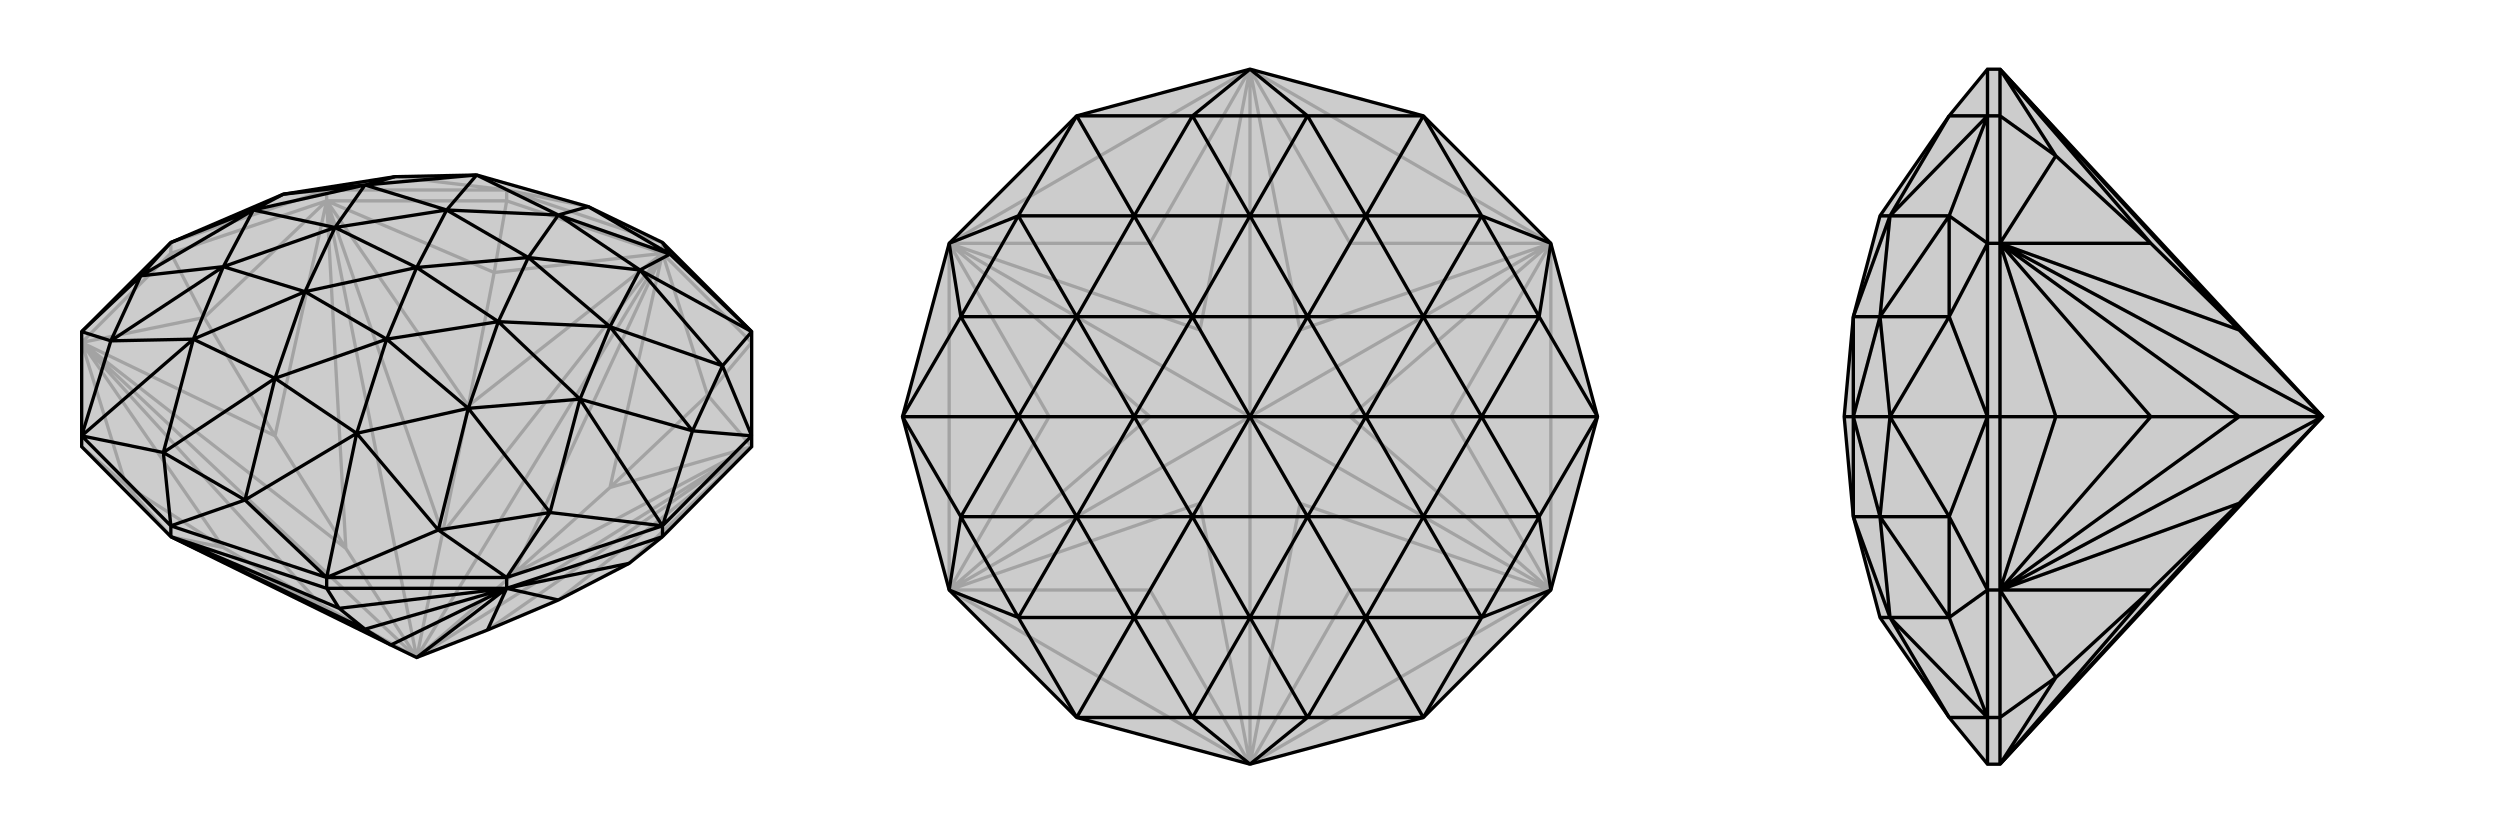
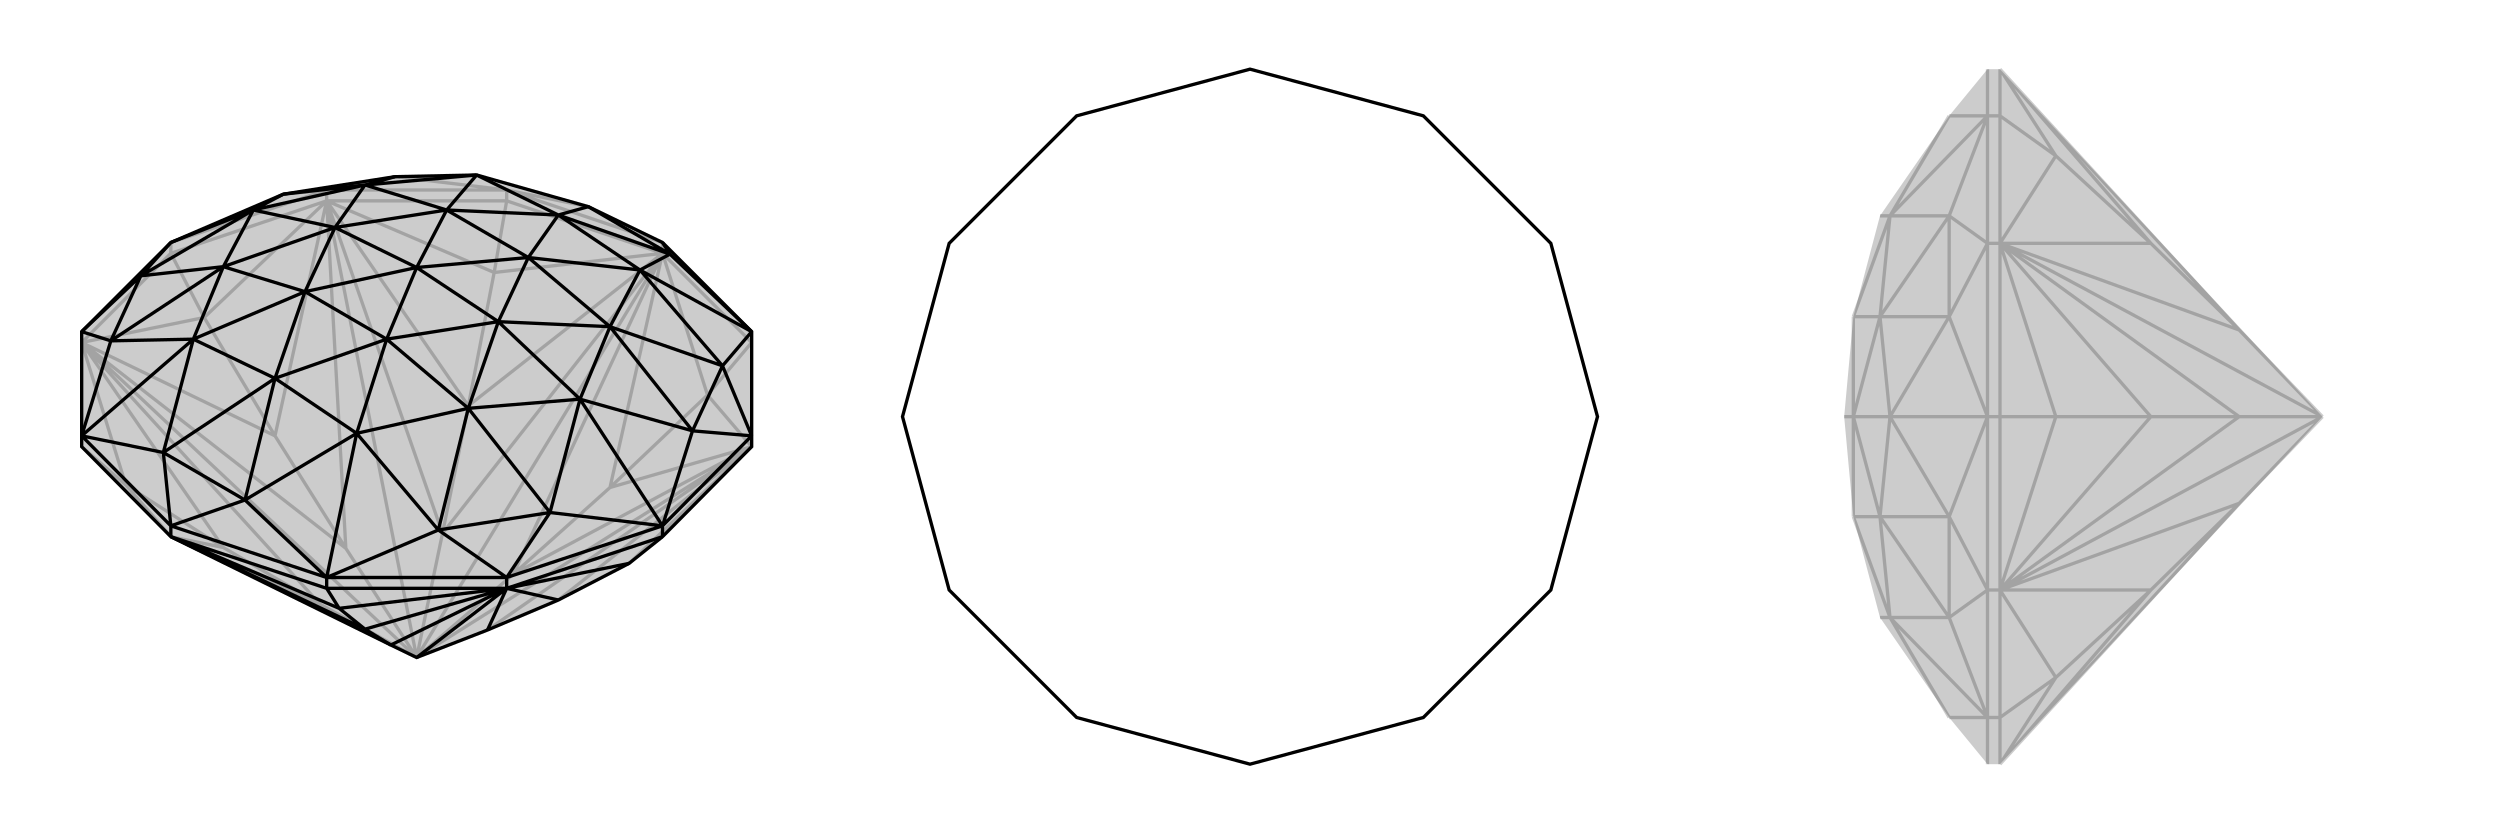
<svg xmlns="http://www.w3.org/2000/svg" viewBox="0 0 3000 1000">
  <g stroke="currentColor" stroke-width="4" fill="none" transform="translate(0 55)">
    <path fill="currentColor" stroke="none" fill-opacity=".2" d="M585,701L670,665L755,621L795,589L902,481L902,468L902,343L795,236L706,193L572,155L474,157L340,178L205,236L98,343L98,468L98,481L205,589L469,719L500,734z" />
    <path stroke-opacity=".2" d="M500,734L392,186M500,734L531,585M500,734L795,249M500,734L616,634M500,734L902,481M500,734L205,589M500,734L384,670M500,734L415,603M500,734L98,356M795,249L795,236M608,186L608,173M392,186L392,173M205,249L205,236M392,186L415,603M392,186L531,585M795,249L531,585M531,585L562,432M795,249L616,634M902,481L616,634M616,634L732,530M902,481L585,701M205,589L384,670M98,356L384,670M384,670L268,602M98,356L415,603M415,603L330,468M392,186L330,468M392,186L562,432M795,249L562,432M562,432L593,272M795,249L732,530M902,481L732,530M732,530L849,419M902,481L670,665M205,589L268,602M98,356L268,602M268,602L151,527M98,356L330,468M330,468L245,326M205,589L151,527M98,356L151,527M98,481L151,527M98,356L205,249M98,356L245,326M392,186L205,249M392,186L245,326M205,249L245,326M392,186L608,186M392,186L593,272M795,249L608,186M795,249L593,272M608,186L593,272M795,249L902,356M795,249L849,419M902,481L849,419M902,356L849,419M902,481L755,621M608,173L795,236M608,173L392,173M205,236L392,173M608,173L706,193M608,173L474,157M608,173L572,155M392,173L474,157M392,173L340,178" />
    <path d="M585,701L670,665L755,621L795,589L902,481L902,468L902,343L795,236L706,193L572,155L474,157L340,178L205,236L98,343L98,468L98,481L205,589L469,719L500,734z" />
    <path d="M500,734L608,651M392,651L392,638M608,651L608,638M795,589L795,576M205,589L205,576M608,651L585,701M608,651L469,719M469,719L438,700M608,651L670,665M608,651L438,700M205,589L438,700M438,700L407,675M608,651L795,589M608,651L755,621M608,651L392,651M608,651L407,675M205,589L392,651M205,589L407,675M392,651L407,675M392,638L205,576M392,638L608,638M795,576L608,638M795,576L902,468M98,468L205,576M392,638L294,545M392,638L526,581M392,638L428,465M795,576L660,560M795,576L831,462M795,576L696,424M902,343L867,384M902,343L804,250M902,343L768,269M205,236L169,276M205,236L304,197M98,468L133,354M98,468L196,488M98,468L232,352M205,576L294,545M205,576L196,488M608,638L526,581M608,638L660,560M902,468L831,462M902,468L867,384M795,236L804,250M98,343L169,276M98,343L133,354M526,581L660,560M831,462L867,384M804,250L706,193M169,276L133,354M294,545L196,488M294,545L428,465M294,545L330,399M526,581L428,465M526,581L562,435M660,560L696,424M660,560L562,435M831,462L696,424M831,462L732,337M867,384L768,269M867,384L732,337M804,250L768,269M804,250L670,203M706,193L670,203M474,157L438,167M340,178L304,197M340,178L438,167M169,276L304,197M169,276L268,265M133,354L232,352M133,354L268,265M196,488L232,352M196,488L330,399M330,399L428,465M428,465L562,435M428,465L464,352M696,424L562,435M696,424L732,337M696,424L598,331M732,337L768,269M670,203L768,269M768,269L634,254M670,203L572,155M572,155L438,167M572,155L536,197M304,197L438,167M304,197L268,265M304,197L402,218M268,265L232,352M330,399L232,352M232,352L366,295M330,399L464,352M330,399L366,295M562,435L464,352M562,435L598,331M732,337L598,331M732,337L634,254M670,203L634,254M670,203L536,197M438,167L536,197M438,167L402,218M268,265L402,218M268,265L366,295M464,352L598,331M598,331L634,254M598,331L500,266M634,254L536,197M634,254L500,266M536,197L402,218M536,197L500,266M402,218L366,295M402,218L500,266M464,352L366,295M464,352L500,266M366,295L500,266" />
  </g>
  <g stroke="currentColor" stroke-width="4" fill="none" transform="translate(1000 0)">
-     <path fill="currentColor" stroke="none" fill-opacity=".2" d="M500,917L292,861L139,708L83,500L139,292L292,139L500,83L708,139L861,292L917,500L861,708L708,861z" />
-     <path stroke-opacity=".2" d="M500,500L139,292M500,500L440,396M500,500L500,83M500,500L560,396M500,500L861,292M500,500L620,500M500,500L861,708M500,500L560,604M500,500L500,917M500,500L440,604M500,500L380,500M500,500L139,708M139,292L380,500M139,292L440,396M500,83L440,396M440,396L380,292M500,83L560,396M861,292L560,396M560,396L620,292M861,292L620,500M861,708L620,500M620,500L741,500M861,708L560,604M500,917L560,604M560,604L620,708M500,917L440,604M139,708L440,604M440,604L380,708M139,708L380,500M380,500L259,500M139,292L259,500M139,292L380,292M500,83L380,292M380,292L320,187M500,83L620,292M861,292L620,292M620,292L680,187M861,292L741,500M861,708L741,500M741,500L861,500M861,708L620,708M500,917L620,708M620,708L680,813M500,917L380,708M139,708L380,708M380,708L320,813M139,708L259,500M259,500L139,500M500,917L320,813M139,708L320,813M292,861L320,813M139,708L139,500M139,292L139,500M83,500L139,500M139,292L320,187M500,83L320,187M292,139L320,187M500,83L680,187M861,292L680,187M708,139L680,187M861,292L861,500M861,708L861,500M861,500L917,500M861,708L680,813M500,917L680,813M708,861L680,813" />
    <path d="M500,917L292,861L139,708L83,500L139,292L292,139L500,83L708,139L861,292L917,500L861,708L708,861z" />
-     <path d="M708,861L569,861M708,861L778,741M708,861L639,741M917,500L847,620M917,500L847,380M917,500L778,500M708,139L778,259M708,139L569,139M708,139L639,259M292,139L431,139M292,139L222,259M292,139L361,259M83,500L153,380M83,500L153,620M83,500L222,500M292,861L222,741M292,861L431,861M292,861L361,741M500,917L569,861M500,917L431,861M861,708L778,741M861,708L847,620M861,292L847,380M861,292L778,259M500,83L569,139M500,83L431,139M139,292L222,259M139,292L153,380M139,708L153,620M139,708L222,741M778,741L847,620M847,380L778,259M569,139L431,139M222,259L153,380M153,620L222,741M569,861L431,861M569,861L639,741M569,861L500,741M778,741L639,741M778,741L708,620M847,620L778,500M847,620L708,620M847,380L778,500M847,380L708,380M778,259L639,259M778,259L708,380M569,139L639,259M569,139L500,259M431,139L361,259M431,139L500,259M222,259L361,259M222,259L292,380M153,380L222,500M153,380L292,380M153,620L222,500M153,620L292,620M222,741L361,741M222,741L292,620M431,861L361,741M431,861L500,741M500,741L639,741M639,741L708,620M639,741L569,620M778,500L708,620M778,500L708,380M778,500L639,500M708,380L639,259M500,259L639,259M639,259L569,380M500,259L361,259M361,259L292,380M361,259L431,380M222,500L292,380M222,500L292,620M222,500L361,500M292,620L361,741M500,741L361,741M361,741L431,620M500,741L569,620M500,741L431,620M708,620L569,620M708,620L639,500M708,380L639,500M708,380L569,380M500,259L569,380M500,259L431,380M292,380L431,380M292,380L361,500M292,620L361,500M292,620L431,620M569,620L639,500M639,500L569,380M639,500L500,500M569,380L431,380M569,380L500,500M431,380L361,500M431,380L500,500M361,500L431,620M361,500L500,500M569,620L431,620M569,620L500,500M431,620L500,500" />
  </g>
  <g stroke="currentColor" stroke-width="4" fill="none" transform="translate(2000 0)">
    <path fill="currentColor" stroke="none" fill-opacity=".2" d="M400,917L385,917L339,861L256,741L224,620L224,620L213,500L213,500L213,500L213,500L224,380L224,380L256,259L339,139L385,83L400,83L787,500z" />
    <path stroke-opacity=".2" d="M787,500L400,292M787,500L687,396M787,500L687,604M787,500L687,500M787,500L400,708M400,139L385,139M400,292L385,292M400,500L385,500M400,708L385,708M400,861L385,861M400,292L687,500M400,292L687,396M400,83L687,396M687,396L581,292M400,917L687,604M400,708L687,604M687,604L581,708M400,708L687,500M687,500L581,500M400,292L581,500M400,292L581,292M400,83L581,292M581,292L467,187M400,917L581,708M400,708L581,708M581,708L467,813M400,708L581,500M581,500L467,500M400,917L400,861M400,917L467,813M400,708L400,861M400,708L467,813M400,861L467,813M400,708L400,500M400,708L467,500M400,292L400,500M400,292L467,500M400,500L467,500M400,292L400,139M400,292L467,187M400,83L400,139M400,83L467,187M400,139L467,187M385,139L385,83M385,139L385,292M385,500L385,292M385,500L385,708M385,861L385,708M385,861L385,917M385,139L339,139M385,139L339,259M385,139L268,259M385,500L339,380M385,500L339,620M385,500L268,500M385,861L339,741M385,861L339,861M385,861L268,741M385,292L339,259M385,292L339,380M385,708L339,620M385,708L339,741M339,259L339,380M339,620L339,741M339,139L268,259M339,259L268,259M339,259L256,380M339,380L268,500M339,380L256,380M339,620L268,500M339,620L256,620M339,741L268,741M339,741L256,620M339,861L268,741M256,259L268,259M268,259L256,380M268,259L224,380M268,500L256,380M268,500L256,620M268,500L224,500M256,620L268,741M256,741L268,741M268,741L224,620M256,380L224,380M256,380L224,500M256,620L224,500M256,620L224,620M224,380L224,500M224,500L224,620M224,500L213,500" />
-     <path d="M400,917L385,917L339,861L256,741L224,620L224,620L213,500L213,500L213,500L213,500L224,380L224,380L256,259L339,139L385,83L400,83L787,500z" />
-     <path d="M787,500L687,396M787,500L400,292M787,500L687,500M787,500L400,708M787,500L687,604M400,861L385,861M400,708L385,708M400,500L385,500M400,292L385,292M400,139L385,139M400,83L687,396M400,292L687,396M687,396L581,292M400,292L687,500M400,708L687,500M687,500L581,500M400,708L687,604M400,917L687,604M687,604L581,708M400,83L581,292M400,292L581,292M581,292L467,187M400,292L581,500M400,708L581,500M581,500L467,500M400,708L581,708M400,917L581,708M581,708L467,813M400,83L400,139M400,83L467,187M400,292L400,139M400,292L467,187M400,139L467,187M400,292L400,500M400,292L467,500M400,708L400,500M400,708L467,500M467,500L400,500M400,708L400,861M400,708L467,813M400,917L400,861M400,917L467,813M400,861L467,813M385,861L385,917M385,861L385,708M385,500L385,708M385,500L385,292M385,139L385,292M385,139L385,83M385,861L339,861M385,861L339,741M385,861L268,741M385,500L339,620M385,500L339,380M385,500L268,500M385,139L339,259M385,139L339,139M385,139L268,259M385,708L339,741M385,708L339,620M385,292L339,380M385,292L339,259M339,741L339,620M339,380L339,259M339,861L268,741M339,741L268,741M339,741L256,620M339,620L268,500M339,620L256,620M339,380L268,500M339,380L256,380M339,259L268,259M339,259L256,380M339,139L268,259M256,741L268,741M268,741L256,620M268,741L224,620M268,500L256,620M268,500L256,380M268,500L224,500M256,380L268,259M256,259L268,259M268,259L224,380M256,620L224,620M256,620L224,500M256,380L224,500M256,380L224,380M224,620L224,500M224,500L224,380M224,500L213,500" />
  </g>
</svg>